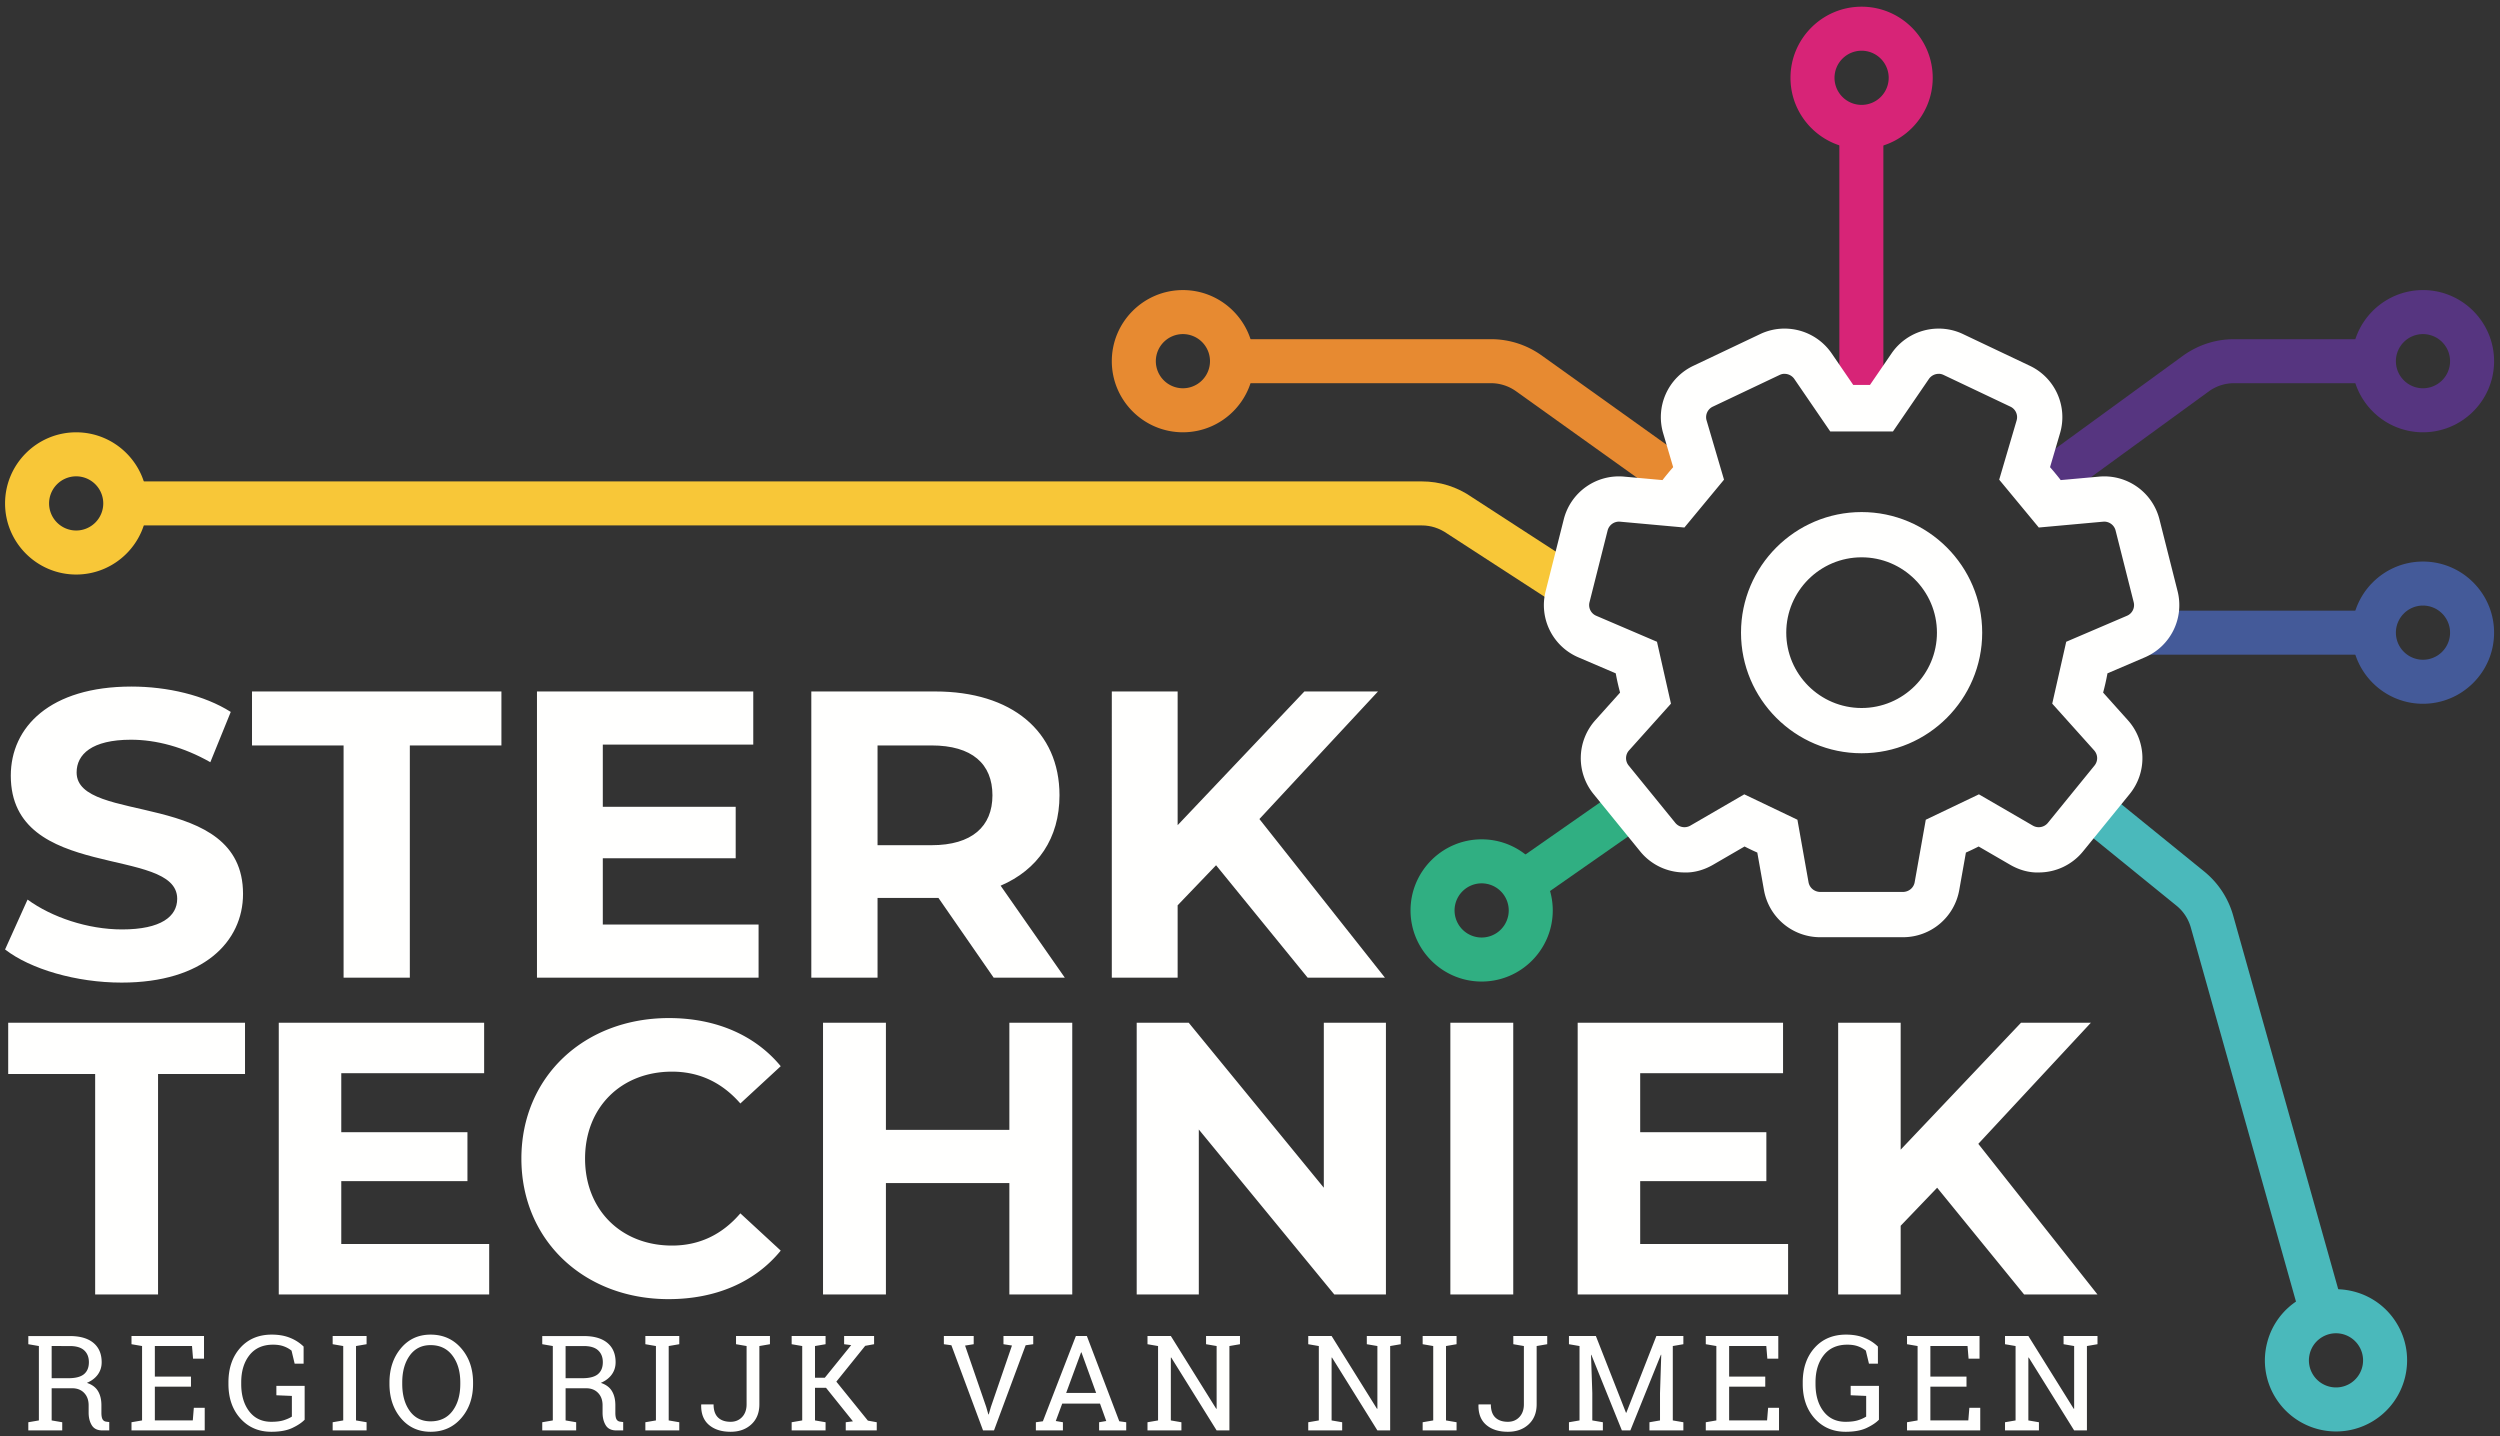
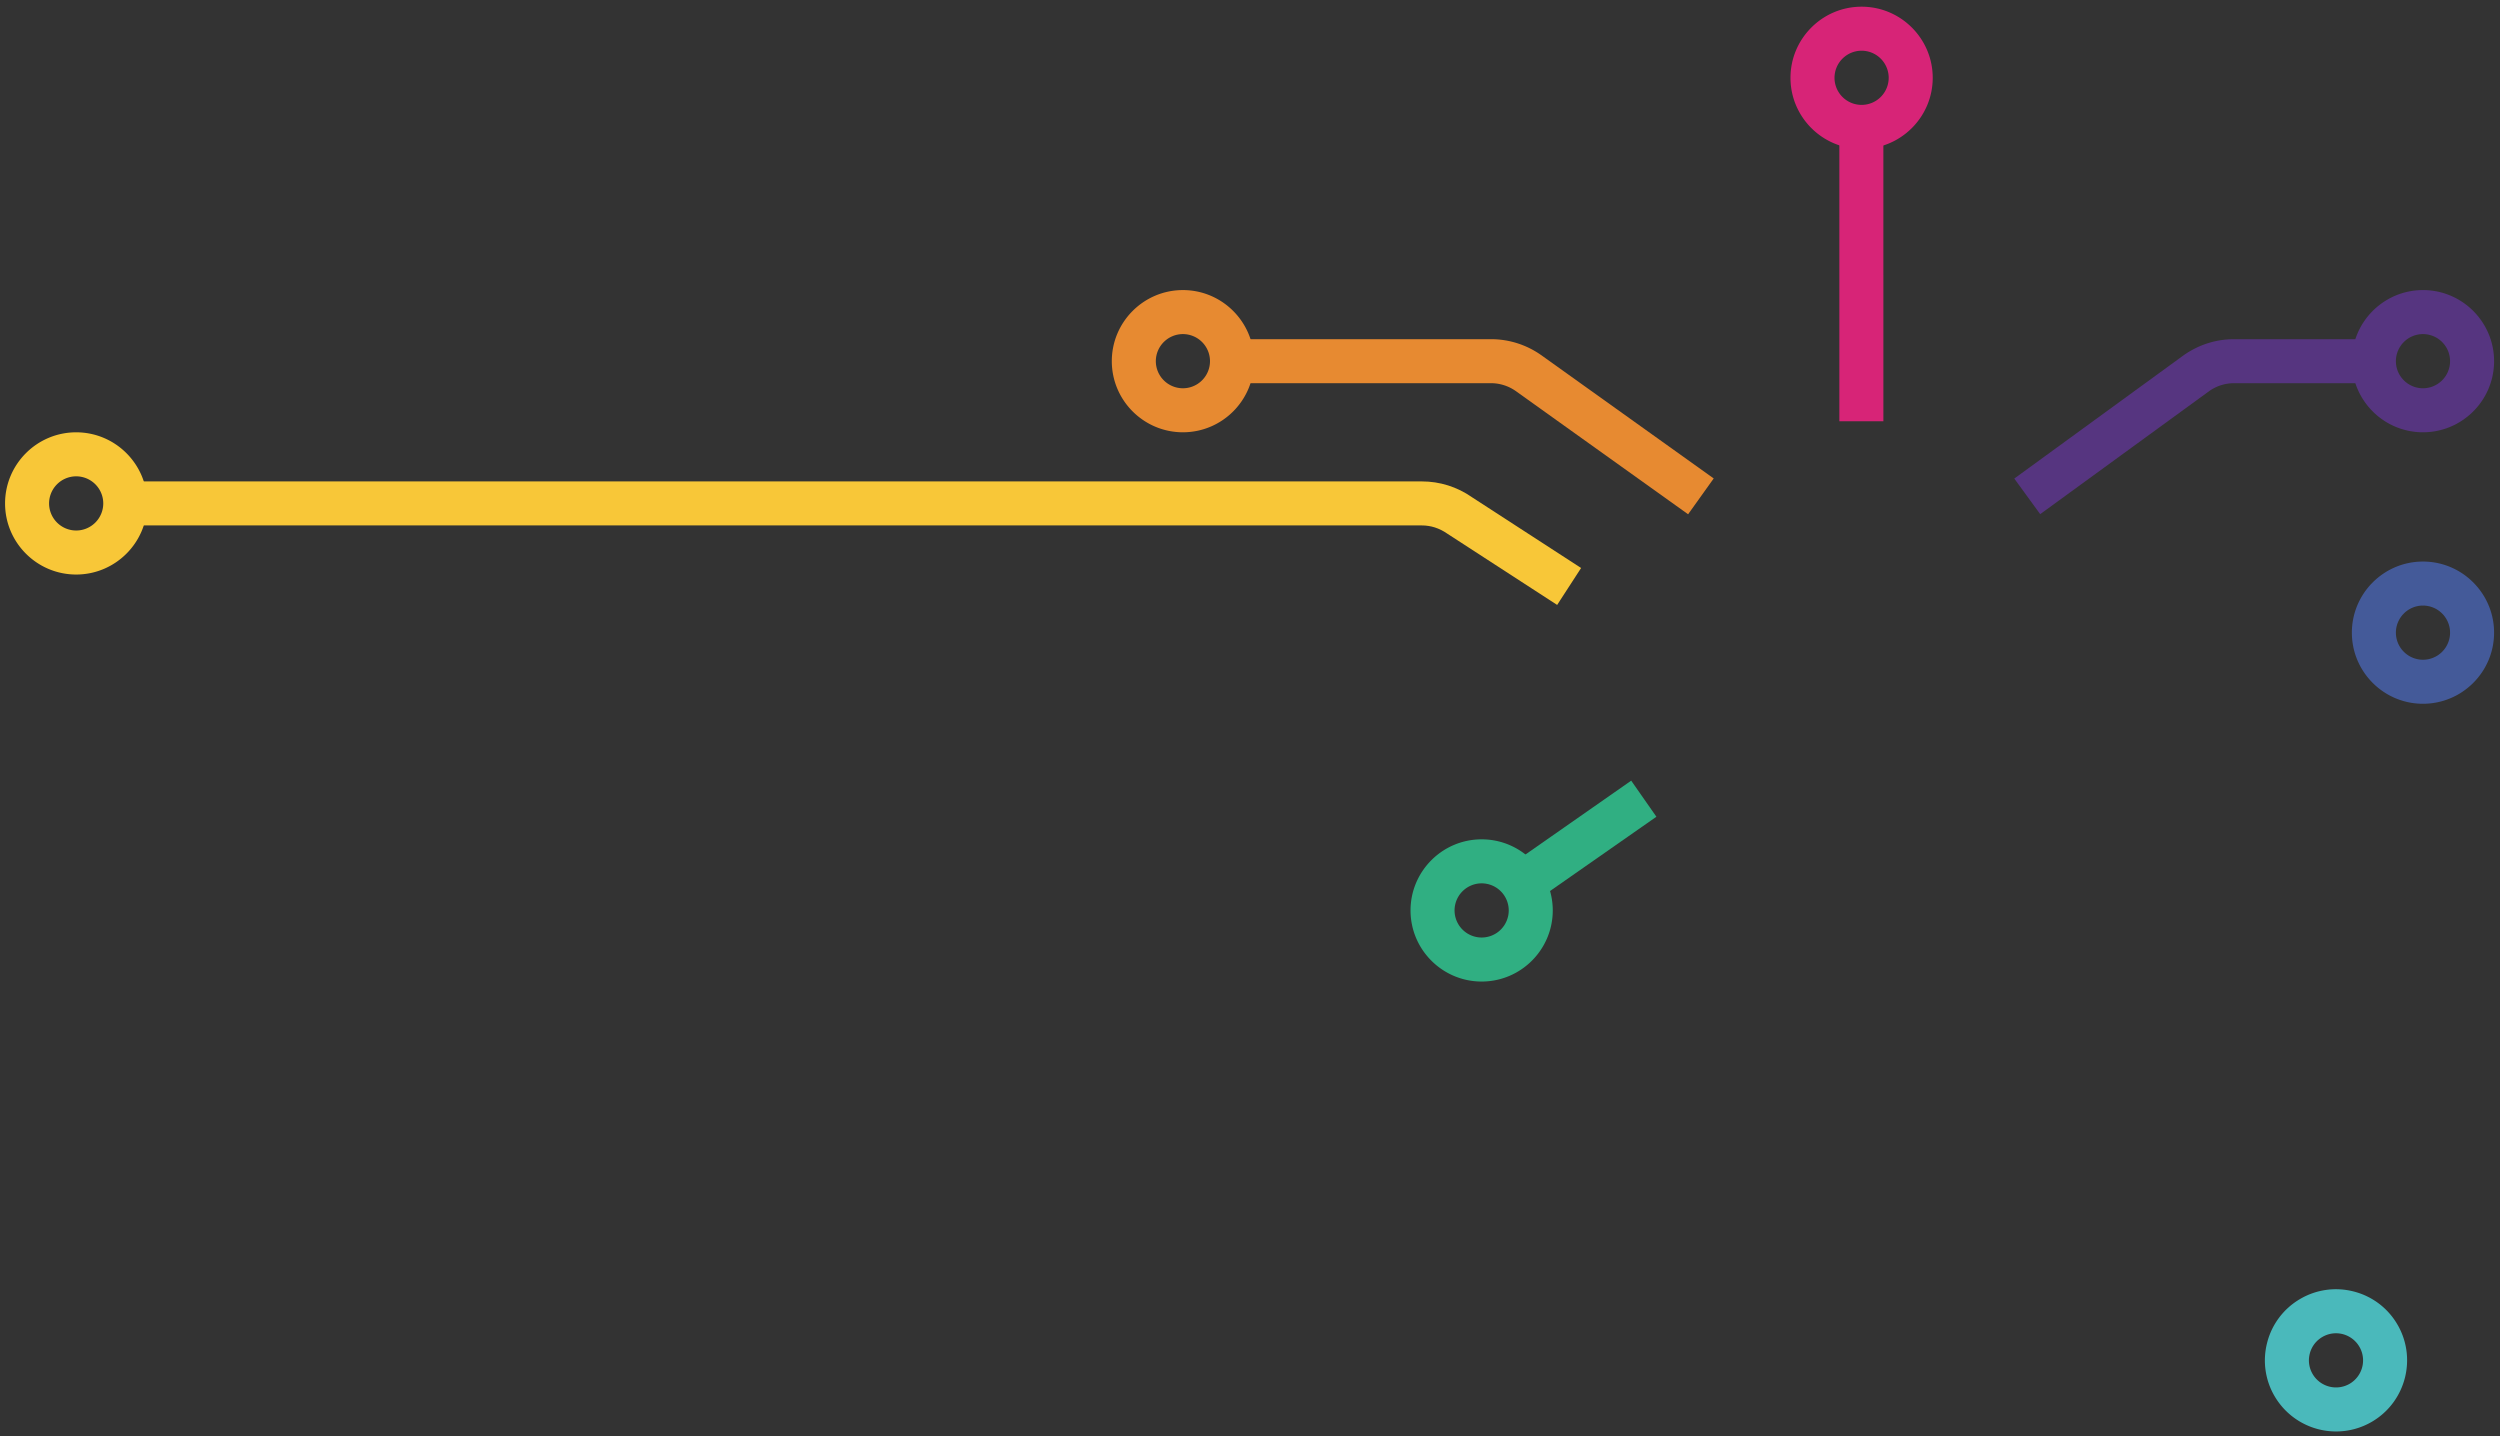
<svg xmlns="http://www.w3.org/2000/svg" width="322" height="185" fill="none">
  <rect width="100%" height="100%" fill="#333333" stroke="none" />
-   <path fill-rule="evenodd" clip-rule="evenodd" d="M296.87 171.725l-14.701-52.288a5.556 5.556 0 00-1.851-2.796l-14.969-12.152 3.572-4.402 14.97 12.152a11.21 11.21 0 013.729 5.643l14.703 52.294-5.453 1.549z" fill="#4AB9BB" />
  <path fill-rule="evenodd" clip-rule="evenodd" d="M300.873 171.725c-.617 0-1.224.164-1.769.486a3.467 3.467 0 00-1.604 2.136 3.463 3.463 0 00.376 2.644 3.494 3.494 0 004.779 1.228 3.492 3.492 0 00-1.782-6.494zm.022 12.647a9.164 9.164 0 01-7.9-4.496 9.1 9.1 0 01-.986-6.941 9.099 9.099 0 014.21-5.604 9.104 9.104 0 016.94-.986 9.099 9.099 0 015.604 4.21c2.57 4.347 1.123 9.974-3.223 12.544a9.108 9.108 0 01-4.645 1.273z" fill="#4AB9BB" />
  <path fill-rule="evenodd" clip-rule="evenodd" d="M197.537 116.236l-3.246-4.648 15.808-11.04 3.246 4.648-15.808 11.04z" fill="#30AF82" />
  <path fill-rule="evenodd" clip-rule="evenodd" d="M190.836 113.775a3.493 3.493 0 00-3.489 3.489 3.493 3.493 0 003.489 3.489 3.493 3.493 0 003.489-3.489 3.493 3.493 0 00-3.489-3.489zm0 12.647c-5.05 0-9.159-4.108-9.159-9.158s4.109-9.158 9.159-9.158c5.05 0 9.159 4.108 9.159 9.158s-4.109 9.158-9.159 9.158z" fill="#30AF82" />
-   <path fill-rule="evenodd" clip-rule="evenodd" d="M276.69 84.321h29.513v-5.669H276.69v5.669z" fill="#445A99" />
  <path fill-rule="evenodd" clip-rule="evenodd" d="M312.079 77.997a3.493 3.493 0 00-3.488 3.49 3.493 3.493 0 003.488 3.489 3.493 3.493 0 003.489-3.489 3.494 3.494 0 00-3.489-3.49zm0 12.648c-5.05 0-9.158-4.108-9.158-9.158 0-5.051 4.108-9.159 9.158-9.159s9.159 4.108 9.159 9.159c0 5.05-4.109 9.158-9.159 9.158z" fill="#445A99" />
  <path fill-rule="evenodd" clip-rule="evenodd" d="M262.777 66.223l-3.338-4.584 21.828-15.892c1.947-1.36 4.177-2.062 6.497-2.062h17.992v5.67h-17.992a5.565 5.565 0 00-3.205 1.008l-21.782 15.86z" fill="#563580" />
  <path fill-rule="evenodd" clip-rule="evenodd" d="M312.079 43.031a3.492 3.492 0 00-3.488 3.489 3.492 3.492 0 003.488 3.489 3.493 3.493 0 003.489-3.489 3.493 3.493 0 00-3.489-3.489zm0 12.647c-5.05 0-9.158-4.108-9.158-9.158s4.108-9.158 9.158-9.158 9.159 4.108 9.159 9.158-4.109 9.158-9.159 9.158z" fill="#563580" />
  <path fill-rule="evenodd" clip-rule="evenodd" d="M217.428 66.237l-22.23-15.892a5.544 5.544 0 00-3.179-.99h-34.24v-5.67h34.24c2.319 0 4.549.702 6.451 2.03l22.255 15.91-3.297 4.612z" fill="#E78A31" />
  <path fill-rule="evenodd" clip-rule="evenodd" d="M152.359 43.031a3.492 3.492 0 00-3.488 3.489 3.492 3.492 0 003.488 3.489 3.493 3.493 0 003.489-3.489 3.493 3.493 0 00-3.489-3.489zm0 12.647c-5.05 0-9.158-4.108-9.158-9.158s4.108-9.158 9.158-9.158 9.159 4.108 9.159 9.158-4.109 9.158-9.159 9.158z" fill="#E78A31" />
  <path fill-rule="evenodd" clip-rule="evenodd" d="M200.561 77.915l-14.147-9.178c-1.024-.713-2.133-1.062-3.285-1.062H15.34v-5.669h167.789c2.318 0 4.55.701 6.451 2.029l14.066 9.124-3.085 4.756z" fill="#F8C738" />
  <path fill-rule="evenodd" clip-rule="evenodd" d="M9.811 61.351a3.493 3.493 0 00-3.489 3.489 3.494 3.494 0 003.489 3.49 3.494 3.494 0 003.489-3.49 3.493 3.493 0 00-3.489-3.489zm0 12.648c-5.05 0-9.158-4.109-9.158-9.159 0-5.05 4.108-9.158 9.158-9.158s9.159 4.108 9.159 9.158-4.109 9.159-9.159 9.159z" fill="#F8C738" />
  <path fill-rule="evenodd" clip-rule="evenodd" d="M236.909 54.259l-.001-37.914 5.67-.001.001 37.915h-5.67z" fill="#D72477" />
  <path fill-rule="evenodd" clip-rule="evenodd" d="M239.774 6.532a3.493 3.493 0 00-3.489 3.489 3.493 3.493 0 003.489 3.489 3.494 3.494 0 003.49-3.489 3.494 3.494 0 00-3.49-3.489zm0 12.647c-5.049 0-9.159-4.108-9.159-9.158s4.11-9.159 9.159-9.159c5.05 0 9.16 4.109 9.16 9.159 0 5.05-4.11 9.158-9.16 9.158z" fill="#D72477" />
-   <path fill-rule="evenodd" clip-rule="evenodd" d="M12.256 138.327h-11.2v-6.6h30.502v6.6H20.357v28.402h-8.101v-28.402zM63.007 160.229v6.5H35.905v-35.002h26.452v6.5H43.956v7.601h16.251v6.3H43.956v8.101h19.051zM67.155 149.228c0-10.55 8.101-18.101 19.002-18.101 6.05 0 11.1 2.2 14.401 6.2l-5.201 4.801c-2.35-2.7-5.3-4.1-8.8-4.1-6.551 0-11.201 4.6-11.201 11.2s4.65 11.201 11.201 11.201c3.5 0 6.45-1.4 8.8-4.15l5.201 4.8c-3.301 4.05-8.351 6.25-14.451 6.25-10.851 0-18.952-7.55-18.952-18.101zM138.107 131.727v35.002h-8.101v-14.351h-15.9v14.351h-8.101v-35.002h8.101v13.801h15.9v-13.801h8.101zM178.507 131.727v35.002h-6.65l-17.451-21.251v21.251h-8v-35.002h6.7l17.401 21.251v-21.251h8zM186.806 166.729h8.101v-35.002h-8.101v35.002zM230.307 160.229v6.5h-27.102v-35.002h26.452v6.5h-18.401v7.601h16.251v6.3h-16.251v8.101h19.051zM249.506 152.978l-4.7 4.901v8.85h-8.051v-35.002h8.051v16.351l15.501-16.351h9l-14.501 15.601 15.351 19.401h-9.451l-11.2-13.751zM6.654 177.513h2.164c.919 0 1.587-.176 2.005-.526.417-.351.626-.864.626-1.537 0-.641-.2-1.148-.601-1.521-.401-.373-1.022-.56-1.863-.56H6.654v4.144zm2.331-5.43c1.326 0 2.341.293 3.049.881.708.588 1.061 1.422 1.061 2.502 0 .59-.165 1.114-.493 1.571-.328.456-.8.815-1.412 1.077.662.218 1.141.571 1.432 1.061.294.49.439 1.095.439 1.813v.978c0 .372.048.648.143.827.094.178.25.284.467.317l.401.05v1.078h-.885c-.641 0-1.096-.223-1.367-.669-.27-.445-.404-.985-.404-1.62v-.944c0-.663-.192-1.195-.577-1.596-.384-.401-.9-.601-1.545-.601h-2.64v4.143l1.362.234v1.053H3.647v-1.053l1.361-.234v-9.582l-1.361-.234v-1.052h5.338zM16.936 184.238v-1.053l1.362-.234v-9.582l-1.362-.234v-1.06h9.34v2.923h-1.412l-.133-1.629h-4.787v3.935h4.653v1.295h-4.653v4.352h4.887l.134-1.629h1.403v2.916h-9.432zM39.239 182.859c-.357.373-.883.726-1.579 1.057-.696.331-1.601.497-2.715.497-1.626 0-2.952-.571-3.981-1.712-1.027-1.142-1.541-2.623-1.541-4.445v-.2c0-1.833.509-3.317 1.524-4.453 1.017-1.136 2.369-1.704 4.057-1.704.902 0 1.694.141 2.376.422a5.29 5.29 0 011.725 1.115v2.206h-1.153l-.401-1.68a3.49 3.49 0 00-.99-.551c-.387-.145-.85-.217-1.39-.217-1.314 0-2.326.45-3.038 1.349-.708.899-1.064 2.065-1.064 3.496v.217c0 1.454.344 2.629 1.031 3.526.689.897 1.636 1.345 2.845 1.345.662 0 1.205-.07 1.629-.209.424-.139.763-.293 1.019-.46v-2.664l-1.996-.084v-1.211h3.642v4.36zM42.847 173.135v-1.06h4.369v1.06l-1.362.234v9.582l1.362.234v1.053h-4.369v-1.053l1.361-.234v-9.582l-1.361-.234zM59.285 178.056c0-1.415-.338-2.569-1.016-3.463-.675-.894-1.613-1.341-2.81-1.341-1.147 0-2.042.449-2.687 1.345-.642.897-.964 2.05-.964 3.459v.192c0 1.426.322 2.586.964 3.479.645.894 1.54 1.341 2.687 1.341 1.213 0 2.155-.446 2.823-1.336.669-.891 1.003-2.052 1.003-3.484v-.192zm1.645.192c0 1.771-.508 3.241-1.525 4.411-1.015 1.169-2.332 1.754-3.946 1.754-1.571 0-2.847-.585-3.826-1.754-.98-1.17-1.471-2.64-1.471-4.411v-.175c0-1.766.491-3.236 1.471-4.411.979-1.175 2.255-1.763 3.826-1.763 1.614 0 2.931.588 3.946 1.763 1.017 1.175 1.525 2.645 1.525 4.411v.175zM72.849 177.513h2.164c.919 0 1.587-.176 2.005-.526.417-.351.626-.864.626-1.537 0-.641-.2-1.148-.601-1.521-.401-.373-1.022-.56-1.863-.56h-2.331v4.144zm2.331-5.43c1.326 0 2.341.293 3.049.881.708.588 1.061 1.422 1.061 2.502 0 .59-.165 1.114-.493 1.571-.328.456-.799.815-1.412 1.077.663.218 1.141.571 1.432 1.061.294.49.44 1.095.44 1.813v.978c0 .372.047.648.142.827.094.178.25.284.467.317l.401.05v1.078h-.885c-.641 0-1.096-.223-1.367-.669-.269-.445-.404-.985-.404-1.62v-.944c0-.663-.192-1.195-.577-1.596-.384-.401-.899-.601-1.545-.601h-2.64v4.143l1.362.234v1.053h-4.369v-1.053l1.361-.234v-9.582l-1.361-.234v-1.052h5.338zM83.122 173.135v-1.06h4.369v1.06l-1.362.234v9.582l1.362.234v1.053h-4.369v-1.053l1.362-.234v-9.582l-1.362-.234zM99.169 172.075v1.06l-1.362.234v7.502c0 1.086-.344 1.948-1.032 2.586-.688.638-1.58.956-2.677.956-1.17 0-2.099-.296-2.79-.89-.691-.593-1.022-1.454-.995-2.585l.017-.05h1.579c0 .752.191 1.313.572 1.683.382.371.921.556 1.617.556.607 0 1.102-.205 1.487-.614.384-.41.576-.957.576-1.642v-7.502l-1.361-.234v-1.06h4.369zM101.965 183.185l1.361-.234v-9.582l-1.361-.234v-1.06h4.369v1.06l-1.362.234v4.085h1.262l3.4-4.202-.911-.117v-1.06h3.86v1.06l-1.145.209-3.717 4.612 4.06 5.02 1.144.209v1.053h-3.993v-1.053l.927-.117-3.467-4.319h-1.42v4.202l1.362.234v1.053h-4.369v-1.053zM125.412 173.135l-1.111.176 2.723 7.903.276.96h.05l.276-.96 2.715-7.911-1.095-.168v-1.06h3.835v1.06l-.978.134-4.076 10.969h-1.412l-4.077-10.969-.969-.134v-1.06h3.843v1.06zM137.322 179.409h3.86l-1.888-5.221h-.051l-1.921 5.221zm-3.901 3.776l.902-.125 4.252-10.985h1.412l4.177 10.985.894.125v1.053h-3.492v-1.053l.919-.159-.802-2.238h-4.87l-.828 2.238.919.159v1.053h-3.483v-1.053zM159.709 172.075v1.06l-1.361.234v10.869h-1.646l-5.848-9.39-.05.017v8.086l1.362.234v1.053h-4.369v-1.053l1.361-.234v-9.582l-1.361-.234v-1.06h3.007l5.848 9.381.05-.017v-8.07l-1.362-.234v-1.06h4.369zM180.415 172.075v1.06l-1.362.234v10.869h-1.645l-5.848-9.39-.05.017v8.086l1.362.234v1.053h-4.37v-1.053l1.362-.234v-9.582l-1.362-.234v-1.06h3.008l5.847 9.381.051-.017v-8.07l-1.362-.234v-1.06h4.369zM183.238 173.135v-1.06h4.368v1.06l-1.361.234v9.582l1.361.234v1.053h-4.368v-1.053l1.361-.234v-9.582l-1.361-.234zM199.283 172.075v1.06l-1.362.234v7.502c0 1.086-.343 1.948-1.032 2.586-.688.638-1.58.956-2.677.956-1.17 0-2.099-.296-2.79-.89-.691-.593-1.022-1.454-.994-2.585l.017-.05h1.578c0 .752.191 1.313.572 1.683.382.371.921.556 1.617.556.608 0 1.103-.205 1.487-.614.384-.41.577-.957.577-1.642v-7.502l-1.362-.234v-1.06h4.369zM213.968 174.497l-.042-.008-3.935 9.749h-1.094l-3.935-9.741-.041.008.167 4.921v3.525l1.361.234v1.053h-4.369v-1.053l1.362-.234v-9.582l-1.362-.234v-1.06h3.467l3.876 9.882h.05l3.868-9.882h3.476v1.06l-1.362.234v9.582l1.362.234v1.053h-4.369v-1.053l1.361-.234v-3.525l.159-4.929zM219.705 184.238v-1.053l1.361-.234v-9.582l-1.361-.234v-1.06h9.339v2.923h-1.411l-.134-1.629h-4.787v3.935h4.653v1.295h-4.653v4.352h4.887l.134-1.629h1.403v2.916h-9.431zM242.008 182.859c-.357.373-.883.726-1.579 1.057-.695.331-1.601.497-2.715.497-1.626 0-2.952-.571-3.981-1.712-1.026-1.142-1.541-2.623-1.541-4.445v-.2c0-1.833.509-3.317 1.525-4.453 1.016-1.136 2.368-1.704 4.056-1.704.902 0 1.695.141 2.376.422a5.284 5.284 0 011.726 1.115v2.206h-1.153l-.401-1.68a3.496 3.496 0 00-.991-.551c-.386-.145-.85-.217-1.39-.217-1.314 0-2.326.45-3.037 1.349-.709.899-1.065 2.065-1.065 3.496v.217c0 1.454.344 2.629 1.031 3.526.689.897 1.636 1.345 2.845 1.345.663 0 1.206-.07 1.63-.209a4.42 4.42 0 001.019-.46v-2.664l-1.997-.084v-1.211h3.642v4.36zM245.624 184.238v-1.053l1.362-.234v-9.582l-1.362-.234v-1.06h9.34v2.923h-1.412l-.134-1.629h-4.786v3.935h4.653v1.295h-4.653v4.352h4.887l.133-1.629h1.404v2.916h-9.432zM270.157 172.075v1.06l-1.361.234v10.869h-1.646l-5.848-9.39-.05.017v8.086l1.362.234v1.053h-4.369v-1.053l1.361-.234v-9.582l-1.361-.234v-1.06h3.007l5.848 9.381.05-.017v-8.07l-1.362-.234v-1.06h4.369zM273.94 79.317l-7.811 3.343-1.801 7.97 5.388 6.007c.511.569.531 1.382.048 1.976l-5.992 7.368a1.52 1.52 0 01-1.945.357l-6.942-4.028-6.844 3.272-1.431 8.048c-.128.719-.75 1.247-1.526 1.254h-10.619c-.776-.007-1.398-.535-1.526-1.254l-1.431-8.048-6.844-3.272-6.943 4.028a1.52 1.52 0 01-1.944-.357l-5.992-7.368a1.496 1.496 0 01.048-1.976l5.387-6.007-1.8-7.97-7.811-3.343a1.495 1.495 0 01-.876-1.77l2.325-9.21a1.516 1.516 0 011.616-1.143l8.277.751 5.102-6.164-2.238-7.606a1.496 1.496 0 01.806-1.803l8.582-4.073c.214-.102.442-.163.665-.148.498.006.962.253 1.243.663l4.623 6.756h8.081l4.623-6.756c.281-.41.744-.657 1.243-.663.223-.015.451.046.665.148l8.582 4.073a1.496 1.496 0 01.806 1.803l-2.238 7.606 5.101 6.164 8.278-.751a1.514 1.514 0 011.615 1.143l2.326 9.21a1.495 1.495 0 01-.876 1.77zm6.527-3.197l-2.326-9.209a7.325 7.325 0 00-7.789-5.521l-4.932.446a30.863 30.863 0 00-.594-.746 2.293 2.293 0 00-.101-.117 3.272 3.272 0 00-.118-.15 28.44 28.44 0 00-.562-.651l1.281-4.352a7.315 7.315 0 00-3.9-8.714l-8.58-4.072a7.267 7.267 0 00-3.145-.711l-.079.001a7.353 7.353 0 00-5.994 3.198l-2.779 4.061a95.32 95.32 0 00-1.069-.001h-.011a95.32 95.32 0 00-1.069.001l-2.779-4.061a7.353 7.353 0 00-5.994-3.198l-.08-.001a7.274 7.274 0 00-3.145.711l-8.579 4.072a7.317 7.317 0 00-3.901 8.714l1.282 4.352a28.44 28.44 0 00-.562.651 3.272 3.272 0 00-.118.15 2.293 2.293 0 00-.101.117c-.199.243-.398.491-.594.746l-4.932-.446a7.325 7.325 0 00-7.789 5.521l-2.326 9.209a7.314 7.314 0 004.234 8.556l4.792 2.051c.078.428.164.854.259 1.272l.082.351c.069.286.142.572.217.857l-3.173 3.539a7.318 7.318 0 00-.231 9.544l5.994 7.37a7.334 7.334 0 005.63 2.712c1.313.057 2.621-.33 3.762-.993l4.052-2.351.205.104.213.106a27.413 27.413 0 001.222.572l.86 4.839a7.353 7.353 0 007.222 6.065l.159-.002 4.195.001v.001h.997v-.001l5.195-.001.159.002.06-.001a7.354 7.354 0 007.162-6.064l.86-4.839a27.413 27.413 0 001.221-.572l.214-.106.205-.104 4.052 2.351c1.141.663 2.449 1.05 3.761.993a7.336 7.336 0 005.631-2.712l5.994-7.37a7.318 7.318 0 00-.231-9.544l-3.173-3.539c.075-.285.148-.571.216-.857l.083-.351c.095-.418.181-.844.259-1.272l4.792-2.051a7.315 7.315 0 004.234-8.556z" fill="#FFFFFE" />
-   <path fill-rule="evenodd" clip-rule="evenodd" d="M239.775 91.191c-5.352 0-9.705-4.353-9.705-9.704 0-5.352 4.353-9.705 9.705-9.705 5.351 0 9.704 4.353 9.704 9.705 0 5.351-4.353 9.704-9.704 9.704zm0-25.237c-8.564 0-15.533 6.968-15.533 15.533 0 8.564 6.969 15.532 15.533 15.532s15.532-6.968 15.532-15.532c0-8.565-6.968-15.533-15.532-15.533zM.653 122.292l2.896-6.425c3.107 2.264 7.741 3.844 12.165 3.844 5.055 0 7.109-1.685 7.109-3.949 0-6.9-21.433-2.16-21.433-15.852 0-6.267 5.055-11.481 15.535-11.481 4.634 0 9.375 1.106 12.797 3.266l-2.632 6.477c-3.425-1.948-6.952-2.896-10.218-2.896-5.055 0-7.004 1.895-7.004 4.213 0 6.793 21.434 2.106 21.434 15.641 0 6.161-5.108 11.428-15.64 11.428-5.846 0-11.745-1.739-15.009-4.266zM44.254 96.013H32.458v-6.952h32.125v6.952H52.786v29.912h-8.532V96.013zM97.705 119.079v6.846H69.162V89.061H97.02v6.846H77.641v8.005h17.116v6.636H77.641v8.531h20.064zM119.98 96.013h-6.952v12.849h6.952c5.214 0 7.846-2.422 7.846-6.424 0-4.055-2.632-6.425-7.846-6.425zm8.004 29.912l-7.109-10.269h-7.847v10.269h-8.531V89.061h15.956c9.848 0 16.01 5.109 16.01 13.377 0 5.529-2.791 9.585-7.583 11.638l8.268 11.849h-9.164zM156.63 111.443l-4.95 5.161v9.321h-8.479V89.061h8.479v17.221l16.325-17.221h9.479l-15.272 16.431 16.168 20.433h-9.954l-11.796-14.482z" fill="#FFFFFE" />
</svg>